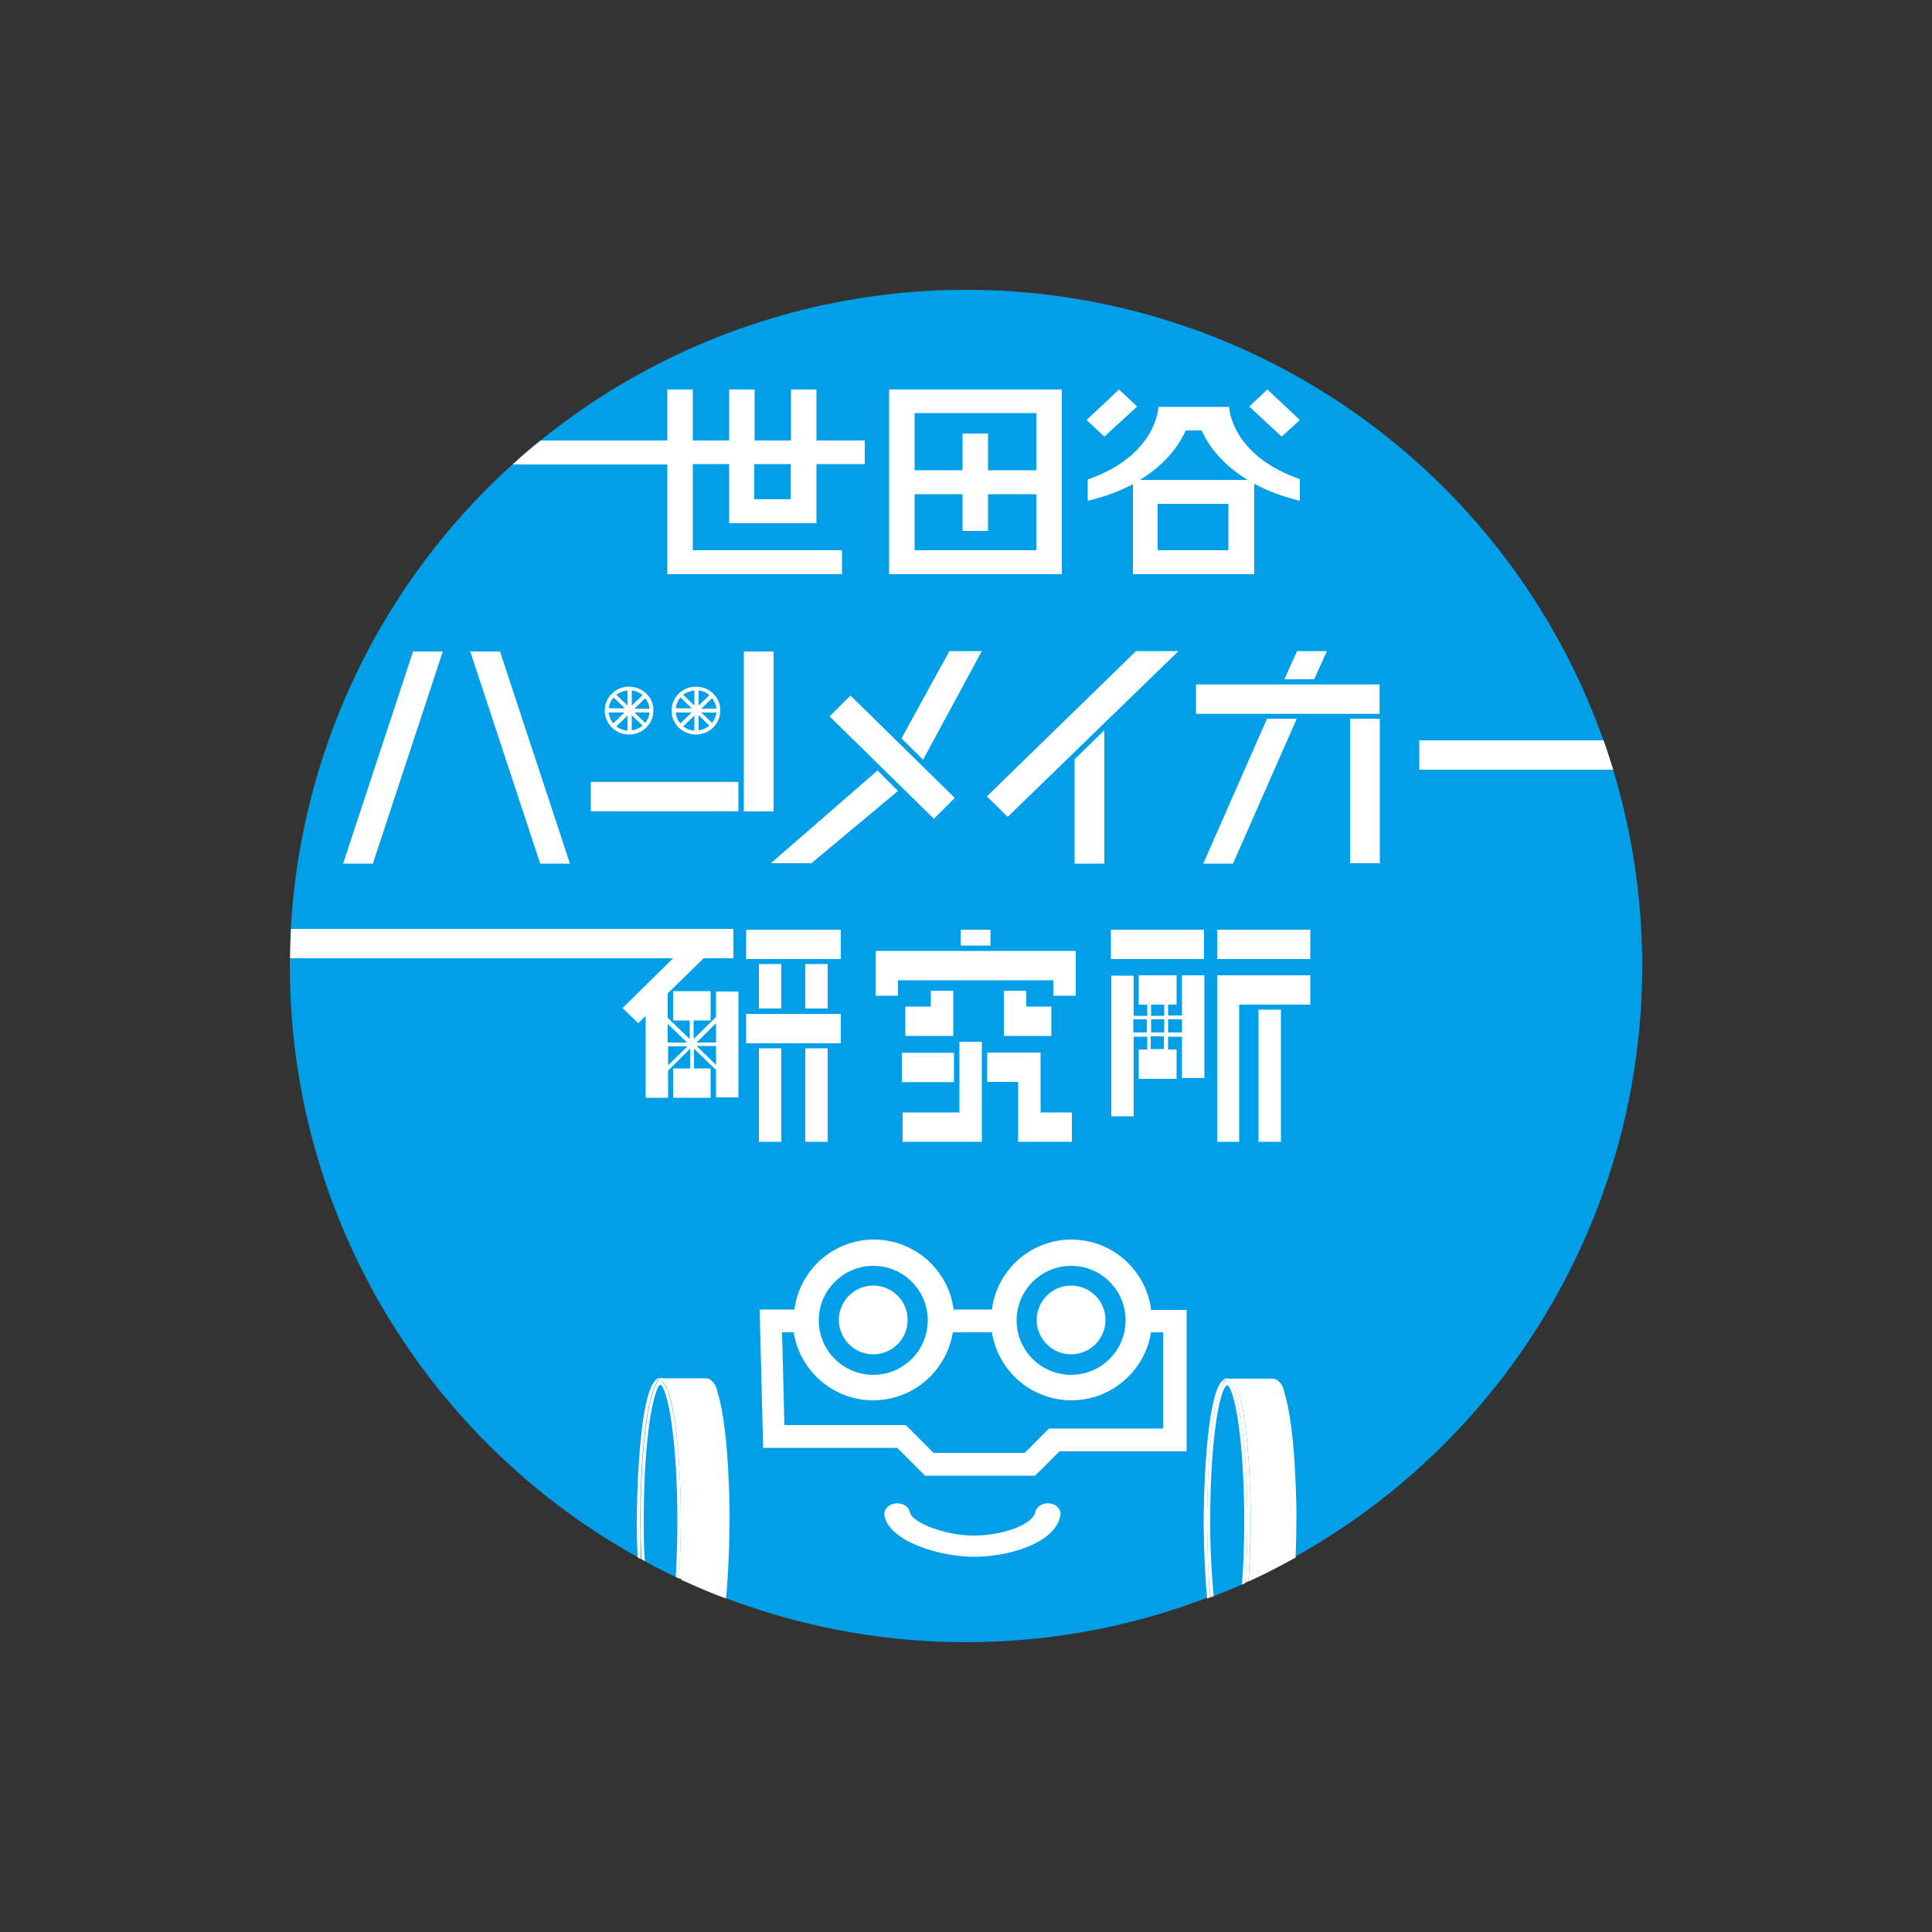
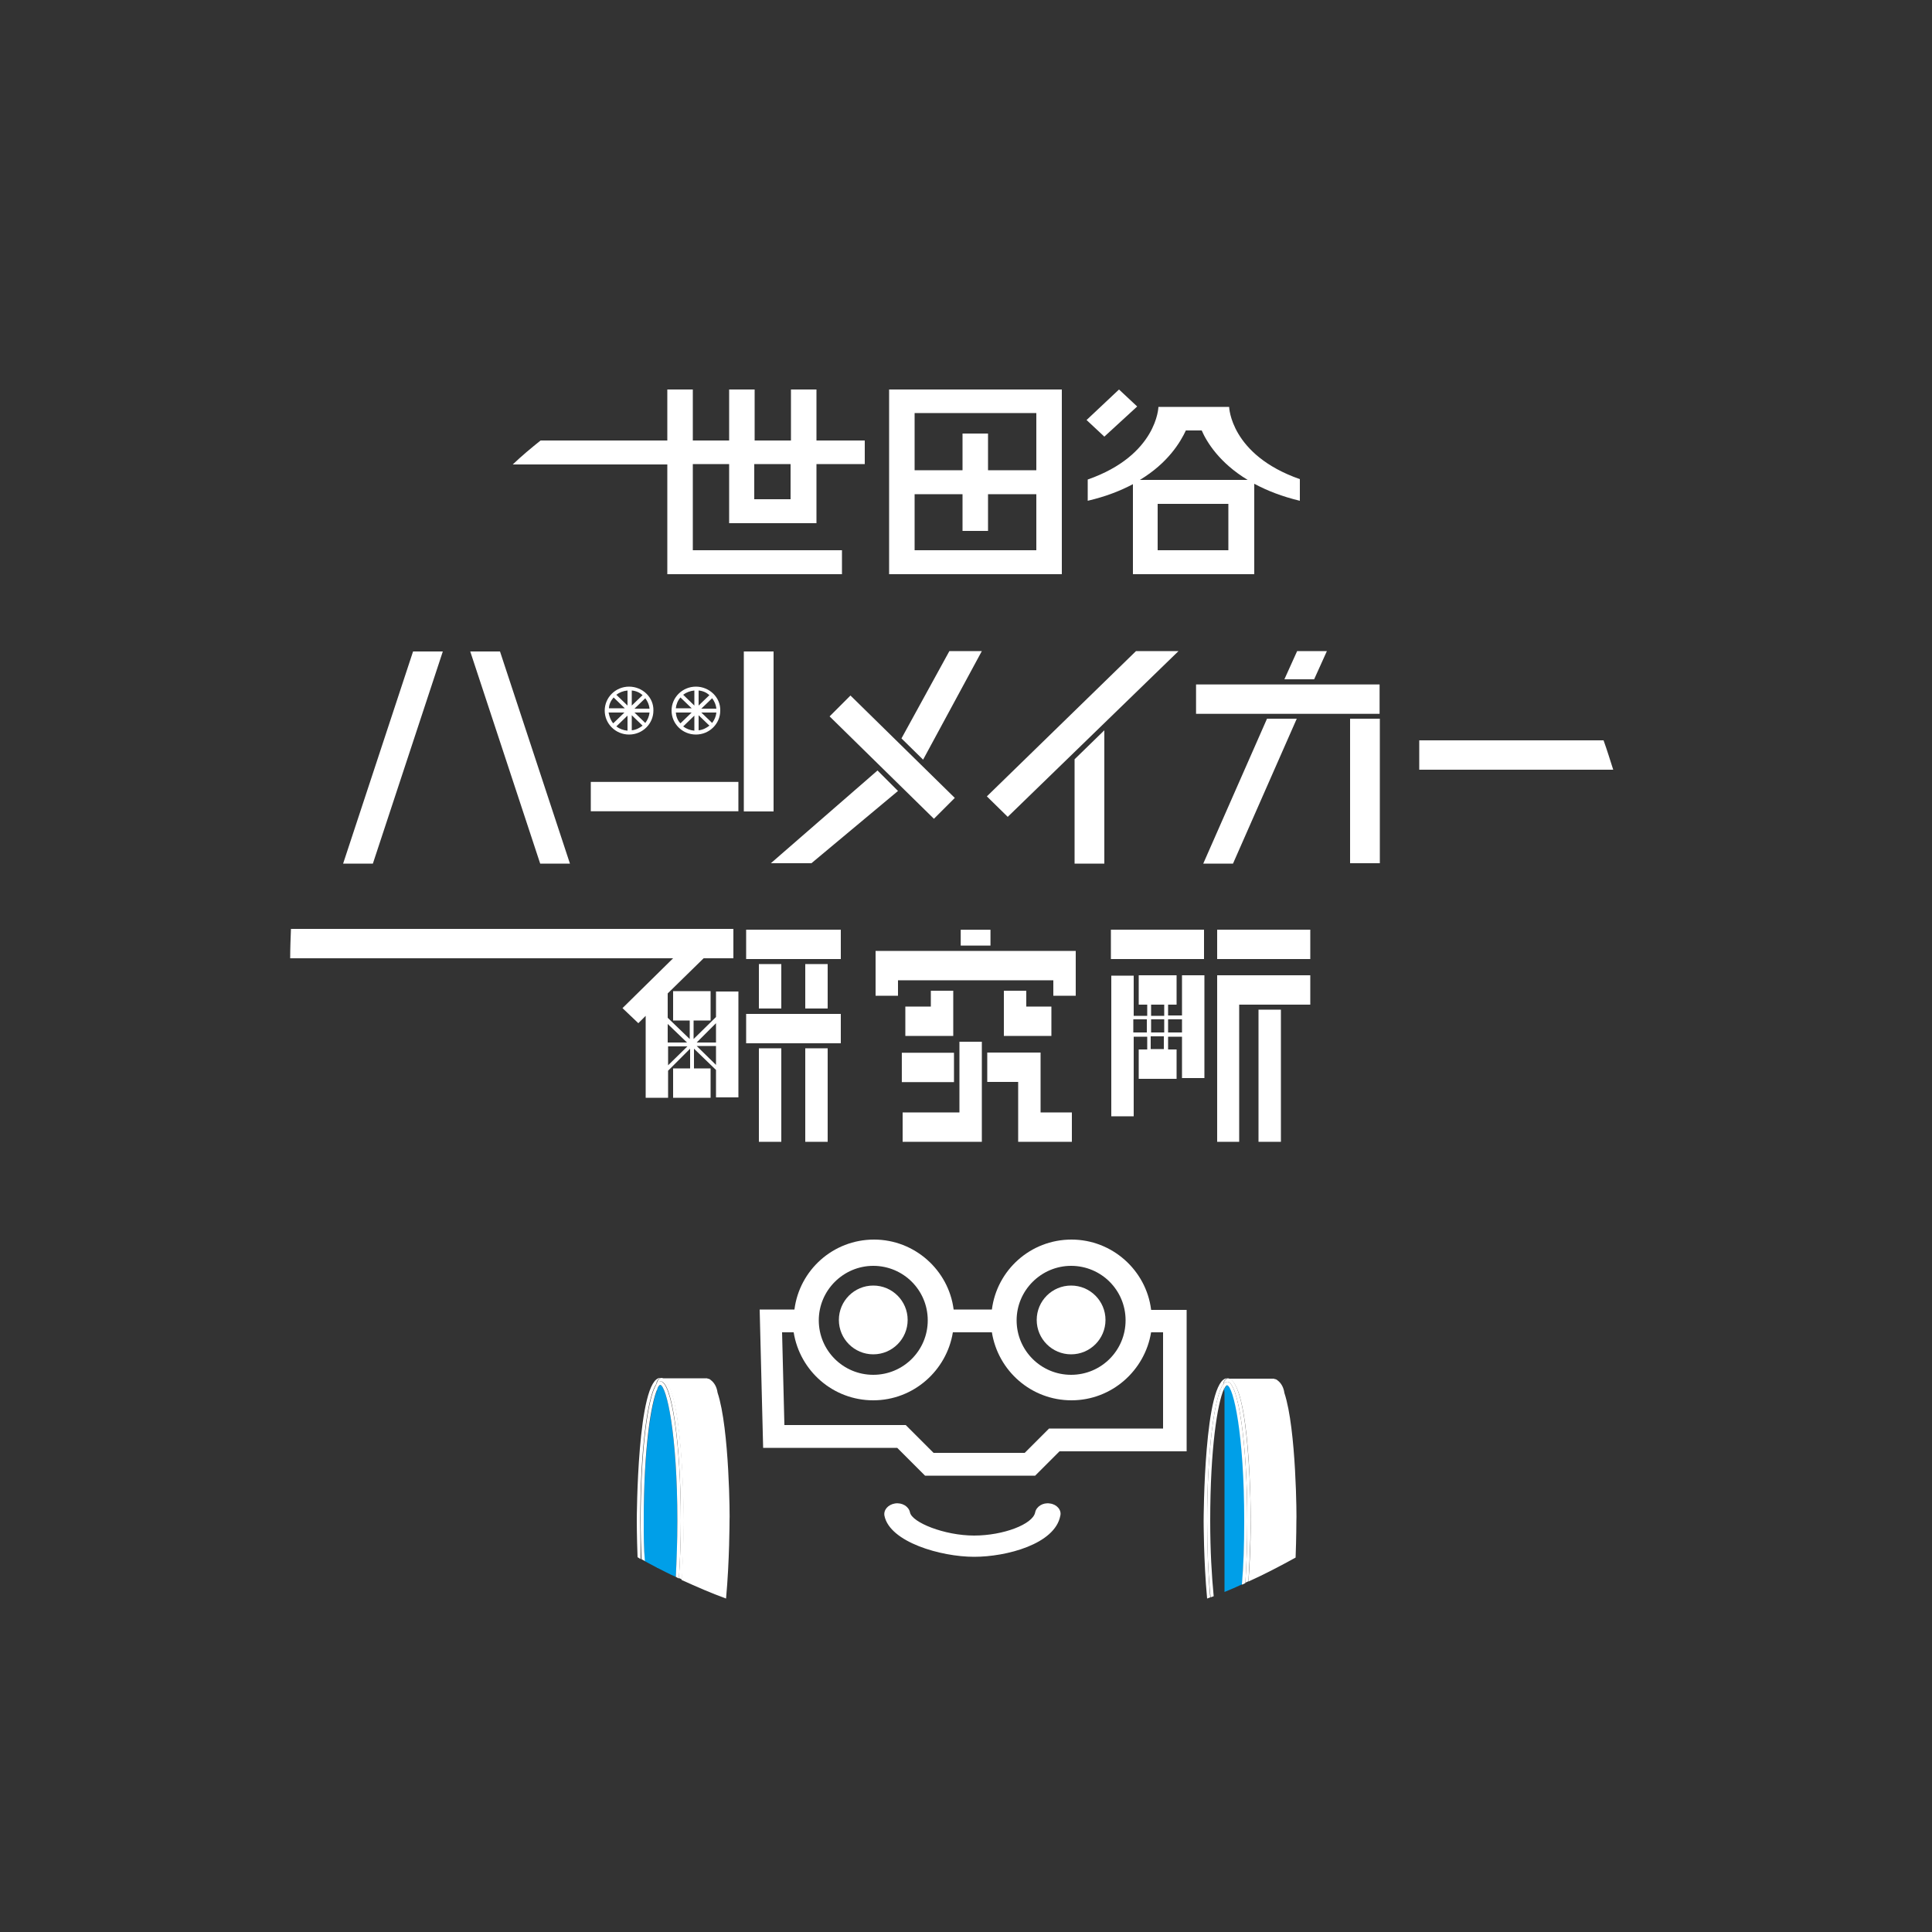
<svg xmlns="http://www.w3.org/2000/svg" version="1.1" id="レイヤー_1" x="0px" y="0px" viewBox="0 0 500 500" style="enable-background:new 0 0 500 500;" xml:space="preserve">
  <rect x="0" y="0" width="500" height="500" fill="#333333" stroke="none" />
  <style type="text/css">
	.st0{fill:#009FE8;}
	.st1{fill:#FFFFFF;}
	.st2{fill:none;}
</style>
  <g>
-     <circle class="st0" cx="250" cy="250" r="175" />
    <g>
      <path class="st1" d="M268.2,100.8L268.2,100.8l-31.5,0v0h-6.6v0v6.2v14.8h0v3.5v2.6h0v14.5v6.2h6.6h31.5h6.6v-6.2v-17.1v-18.3    v-6.2v0H268.2z M268.2,142.4h-31.5v-14.5h12.4v9.5h6.6v-9.5h12.5V142.4z M236.7,106.9h31.5v14.8h-12.5v-9.5h-6.6v9.5h-12.4V106.9z    " />
      <g>
        <path class="st1" d="M318.1,105.3h-18.3c0,0-0.3,12.5-18.3,18.8v1.2v4.3c4.7-1.1,8.5-2.6,11.7-4.3v5.1v12v6.2v0h31.4v0h0v-23.3     v-0.1c0.1,0,0.1,0.1,0.2,0.1c3.2,1.7,7,3.2,11.6,4.3v-4.3V124C318.4,117.7,318.1,105.3,318.1,105.3z M317.9,142.4h-18.3v-12h18.3     V142.4z M295,124.2c7.3-4.4,10.5-9.8,11.9-12.8h4.1c1.3,3,4.6,8.4,11.9,12.8H295z" />
        <polygon class="st1" points="294.3,105.2 289.6,100.8 281.2,108.7 285.8,113    " />
-         <polygon class="st1" points="336.4,108.7 328,100.8 323.3,105.2 331.7,113    " />
      </g>
    </g>
    <g>
      <g>
        <rect x="287.5" y="240.6" class="st1" width="24.1" height="7.6" />
        <rect x="325.7" y="261.3" class="st1" width="5.8" height="34.2" />
        <path class="st1" d="M305.9,262.8h-3.6V260h2.2v-7.6h-9.8v7.6h2.2v2.9h-3.5v-10.4h-5.8v36.4h5.8v-20.6h3.5v3.3h-2.2v7.6h9.8v-7.6     h-2.2v-3.3h3.6V279h5.8v-26.6h-5.8V262.8z M301.3,260v2.9h-3.4V260H301.3z M301.3,263.8v3.4h-3.4v-3.4H301.3z M293.3,267.2v-3.4     h3.5v3.4H293.3z M297.8,271.5v-3.3h3.4v3.3H297.8z M302.3,267.2v-3.4h3.6v3.4H302.3z" />
        <rect x="315" y="240.6" class="st1" width="24.1" height="7.6" />
        <polygon class="st1" points="315,295.5 320.7,295.5 320.7,260 339.1,260 339.1,252.4 315,252.4    " />
      </g>
      <g>
        <rect x="236.4" y="269.5" transform="matrix(-1.836970e-16 1 -1 -1.836970e-16 516.39 36.053)" class="st1" width="7.6" height="13.5" />
        <rect x="248.7" y="240.6" transform="matrix(-1 -1.224647e-16 1.224647e-16 -1 505.034 485.317)" class="st1" width="7.7" height="4.1" />
        <polygon class="st1" points="226.6,246.1 226.6,257.7 232.4,257.7 232.4,253.7 272.6,253.7 272.6,257.7 278.4,257.7 278.4,246.1         " />
        <polygon class="st1" points="240.9,256.4 240.9,260.5 234.3,260.5 234.3,268.1 246.7,268.1 246.7,256.4    " />
        <polygon class="st1" points="265.6,260.5 265.6,256.4 259.8,256.4 259.8,268.1 272.1,268.1 272.1,260.5    " />
        <polygon class="st1" points="248.3,269.6 248.3,287.9 233.6,287.9 233.6,295.5 254.1,295.5 254.1,269.6    " />
        <polygon class="st1" points="269.3,287.9 269.3,272.4 255.5,272.4 255.5,280 263.5,280 263.5,295.5 277.4,295.5 277.4,287.9         " />
      </g>
      <g>
        <rect x="193.1" y="240.6" class="st1" width="24.5" height="7.6" />
        <rect x="193.1" y="262.4" class="st1" width="24.5" height="7.6" />
        <rect x="196.4" y="271.3" class="st1" width="5.8" height="24.2" />
        <rect x="208.4" y="271.3" class="st1" width="5.8" height="24.2" />
        <rect x="196.4" y="249.5" class="st1" width="5.8" height="11.5" />
        <rect x="208.4" y="249.5" class="st1" width="5.8" height="11.5" />
      </g>
    </g>
    <g>
      <g>
        <polygon class="st1" points="96.5,223.5 88.8,223.5 106.9,168.6 114.6,168.6    " />
        <polygon class="st1" points="139.8,223.5 147.5,223.5 129.4,168.6 121.7,168.6    " />
      </g>
      <g>
        <g>
          <polygon class="st1" points="278.1,196.5 278.1,223.5 285.8,223.5 285.8,189     " />
        </g>
        <polygon class="st1" points="260.8,211.4 255.4,206.1 294,168.5 305,168.5    " />
      </g>
      <g>
        <g>
          <polygon class="st1" points="311.4,223.5 319.1,223.5 335.6,186 327.9,186     " />
          <polygon class="st1" points="343.4,168.5 335.7,168.5 332.4,175.8 340.1,175.8     " />
          <rect x="349.4" y="186" class="st1" width="7.7" height="37.4" />
        </g>
        <rect x="329.5" y="157.2" transform="matrix(-1.836970e-16 1 -1 -1.836970e-16 514.237 -152.364)" class="st1" width="7.6" height="47.5" />
      </g>
      <g>
        <g>
          <g>
            <polygon class="st1" points="254.1,168.5 245.7,168.5 233.3,191.1 238.9,196.6      " />
            <polygon class="st1" points="199.5,223.4 210,223.4 232.4,204.7 227.1,199.4      " />
          </g>
        </g>
        <polygon class="st1" points="247.1,206.5 241.7,211.9 214.7,185.4 220.1,180    " />
      </g>
      <g>
        <rect x="168.2" y="187.1" transform="matrix(-1.836970e-16 1 -1 -1.836970e-16 378.196 34.155)" class="st1" width="7.6" height="38.2" />
        <path class="st1" d="M162.8,177.7c-3.5,0-6.3,2.8-6.3,6.2c0,3.4,2.8,6.2,6.3,6.2s6.3-2.8,6.3-6.2     C169.2,180.5,166.3,177.7,162.8,177.7z M163.5,178.7c1.1,0.1,2,0.5,2.8,1.2l-2.8,2.7V178.7z M162.4,182.6l-2.9-2.8     c0.8-0.6,1.8-1,2.9-1.1V182.6z M162.4,189.1c-1.1-0.1-2.1-0.5-2.9-1.1l2.9-2.8V189.1z M163.5,185.1l2.8,2.7     c-0.8,0.6-1.7,1.1-2.8,1.2V185.1z M164.2,184.4h3.9c-0.1,1-0.5,1.9-1.1,2.7L164.2,184.4z M164.2,183.4l2.8-2.7     c0.6,0.8,1,1.7,1.1,2.7H164.2z M158.8,180.5l2.9,2.8h-4.1C157.6,182.3,158.1,181.3,158.8,180.5z M157.5,184.4h4.1l-2.9,2.8     C158.1,186.5,157.7,185.5,157.5,184.4z" />
        <path class="st1" d="M180.1,177.7c-3.5,0-6.3,2.8-6.3,6.2c0,3.4,2.8,6.2,6.3,6.2c3.5,0,6.3-2.8,6.3-6.2     C186.5,180.5,183.6,177.7,180.1,177.7z M180.8,178.7c1.1,0.1,2,0.5,2.8,1.2l-2.8,2.7V178.7z M179.7,182.6l-2.9-2.8     c0.8-0.6,1.8-1,2.9-1.1V182.6z M179.7,189.1c-1.1-0.1-2.1-0.5-2.9-1.1l2.9-2.8V189.1z M180.8,185.1l2.8,2.7     c-0.8,0.6-1.7,1.1-2.8,1.2V185.1z M181.5,184.4h3.9c-0.1,1-0.5,1.9-1.1,2.7L181.5,184.4z M181.5,183.4l2.8-2.7     c0.6,0.8,1,1.7,1.1,2.7H181.5z M176.1,180.5l2.9,2.8h-4.1C175,182.3,175.4,181.3,176.1,180.5z M174.9,184.4h4.1l-2.9,2.8     C175.4,186.5,175,185.5,174.9,184.4z" />
        <rect x="192.5" y="168.6" class="st1" width="7.7" height="41.4" />
      </g>
    </g>
    <g>
      <path class="st1" d="M252.1,402.9c-8.6,0-21.8-3.8-23.2-10.6c-0.3-1.5,0.9-2.9,2.7-3.2c1.9-0.3,3.6,0.8,3.9,2.3    c0.5,2.6,8.9,6,16.6,6c7.5,0,15.2-2.9,15.8-6c0.3-1.5,2-2.6,3.8-2.3c1.8,0.2,3.1,1.7,2.7,3.2C273,399.6,260.5,402.9,252.1,402.9z" />
      <g>
        <path class="st1" d="M297.9,338.9c-1.3-10.2-10.1-18.1-20.6-18.1c-10.6,0-19.3,7.9-20.6,18.1h-9.9c-1.3-10.2-10.1-18.1-20.6-18.1     c-10.6,0-19.3,7.9-20.6,18.1h-9l0.9,35.8h34.7l7.2,7.2h28.5l6.3-6.3h32.9v-36.6H297.9z M277.2,327.6c7.8,0,14.1,6.3,14.1,14.1     s-6.3,14.1-14.1,14.1s-14.1-6.3-14.1-14.1S269.5,327.6,277.2,327.6z M226,327.6c7.8,0,14.1,6.3,14.1,14.1s-6.3,14.1-14.1,14.1     c-7.8,0-14.1-6.3-14.1-14.1S218.3,327.6,226,327.6z M300.9,369.7h-29.4l-6.3,6.3h-23.6l-7.2-7.2H203l-0.6-24h3     c1.6,10,10.2,17.6,20.6,17.6c10.4,0,19-7.7,20.6-17.6h10.1c1.6,10,10.2,17.6,20.6,17.6c10.4,0,19-7.7,20.6-17.6h3.1V369.7z" />
        <circle class="st1" cx="226" cy="341.6" r="8.9" />
        <circle class="st1" cx="277.2" cy="341.6" r="8.9" />
      </g>
    </g>
    <circle class="st2" cx="250" cy="250" r="175" />
    <path class="st1" d="M172.7,125.3v17.1v6.2h6.6h38.6v-6.2h-38.6v-17.1v-5.2h9.4v5.2v3.9v6.2h6.6h9.4h6.6v-6.2v-3.9v-5.2h12.5V114   h-12.5v-13.2h-6.6V114h-9.4v-13.2h-6.6V114h-9.4v-13.2h-6.6V114h-32.8c-2.5,2-4.9,4-7.2,6.2h40V125.3z M195.2,125.3v-5.2h9.4v5.2   v3.9h-9.4V125.3z" />
    <path class="st1" d="M161.1,260.9l4.1,3.9l1.9-1.9v21.2h5.8v-7l5.7-5.7l0,5.1h-4.4v7.6h9.7v-7.6h-4.3l0-5.1l5.7,5.5v7.1h5.8v-27.4   h-5.8v6.6l-5.8,5.7l0-4.8h4.4v-7.6h-9.7v7.6h4.3l0,4.8l-5.7-5.5v-6.3l9.3-9.1h7.7v-7.6H75.3c-0.1,2.5-0.2,5-0.2,7.6h99.1   L161.1,260.9z M185.3,275.6l-5-4.9l5,0V275.6z M185.3,264.8v5l-5,0L185.3,264.8z M172.9,275.7v-4.9l5,0L172.9,275.7z M177.8,269.8   l-5,0V265L177.8,269.8z" />
    <path class="st1" d="M185.7,360.4c-0.2-1.5-0.9-2.6-1.7-3.2c-0.2-0.2-0.5-0.4-0.8-0.4c-0.1,0-0.2-0.1-0.2-0.1H171c0,0,0,0-0.1,0   c6,0.2,6,36.5,6,36.9c0,0.2,0,7.3-0.5,15.3c3.8,1.7,7.6,3.4,11.5,4.8c0.9-9.7,0.9-19.9,0.9-20.1   C188.9,393.3,188.8,369.7,185.7,360.4z" />
    <path class="st0" d="M166.8,404c1.1,0.6,2.3,1.2,3.4,1.8v-44.3c0-0.7-0.1-1.3-0.1-1.9c-1.5,3.6-3.5,15.1-3.5,34   C166.6,397.3,166.6,400.8,166.8,404z" />
    <path class="st0" d="M170.2,405.8c1.6,0.8,3.1,1.6,4.7,2.3c0.3-4.2,0.4-9.1,0.4-14.5c0-22.7-2.8-34.8-4.4-35.2   c-0.3,0.1-0.6,0.5-0.9,1.2c0.1,0.5,0.1,1.1,0.1,1.9V405.8z" />
    <path class="st1" d="M165.7,393.5c0-17.6,1.8-32.2,4.2-35.4c0-0.6,0.3-1.1,1-1.5c0,0,0,0,0,0c-6,0-6.1,36.5-6.1,36.9   c0,0.1,0,4.2,0.2,9.5c0.3,0.2,0.5,0.3,0.8,0.5C165.8,400.3,165.7,397,165.7,393.5z" />
    <path class="st1" d="M170,358.2c0.3-0.4,0.6-0.7,1-0.7c2.9,0,5.2,16.1,5.2,36c0,5.3-0.2,10.4-0.5,14.9c0.3,0.1,0.5,0.2,0.8,0.4   c0.5-8,0.5-15.1,0.5-15.3c0-0.4-0.1-36.7-6-36.9C170.2,357.1,170,357.6,170,358.2z" />
    <path class="st1" d="M166.6,393.5c0-18.9,1.9-30.4,3.5-34c-0.1-0.6-0.1-1-0.1-1.4c-2.4,3.2-4.2,17.8-4.2,35.4c0,3.5,0.1,6.8,0.2,10   c0.3,0.2,0.6,0.3,0.9,0.5C166.6,400.8,166.6,397.3,166.6,393.5z" />
    <path class="st1" d="M170.9,357.5c-0.3,0-0.7,0.2-1,0.7c0,0.4,0,0.9,0.1,1.4c0.3-0.7,0.6-1.2,0.9-1.2c1.6,0.4,4.4,12.5,4.4,35.2   c0,5.5-0.2,10.3-0.4,14.5c0.3,0.1,0.5,0.3,0.8,0.4c0.3-4.6,0.5-9.6,0.5-14.9C176.2,373.6,173.8,357.5,170.9,357.5z" />
    <path class="st1" d="M332.4,360.5c-0.2-1.5-0.9-2.6-1.7-3.2c-0.2-0.2-0.5-0.4-0.8-0.4c-0.1,0-0.2-0.1-0.2-0.1h-11.9c0,0,0,0-0.1,0   c6,0.2,6,36.5,6,36.9c0,0.2,0,7.5-0.6,15.6c4.2-1.9,8.2-4,12.2-6.2c0.2-5.3,0.2-9.3,0.2-9.4C335.6,393.3,335.5,369.8,332.4,360.5z" />
-     <path class="st0" d="M314.1,413.1c0.9-0.4,1.9-0.8,2.8-1.1v-50.4c0-0.7-0.1-1.3-0.1-1.9c-1.5,3.6-3.5,15.1-3.5,34   C313.2,401.4,313.6,407.9,314.1,413.1z" />
    <path class="st0" d="M316.9,412c1.5-0.6,3.1-1.3,4.6-2c0.3-4.6,0.6-10.1,0.6-16.4c0-22.7-2.8-34.8-4.4-35.2   c-0.3,0.1-0.6,0.5-0.9,1.2c0.1,0.5,0.1,1.1,0.1,1.9V412z" />
    <path class="st1" d="M312.4,393.6c0-17.6,1.8-32.2,4.2-35.4c0-0.6,0.3-1.1,1-1.5c0,0,0,0,0,0c-6,0-6.1,36.5-6.1,36.9   c0,0.2,0,10.4,0.9,20.1c0.3-0.1,0.5-0.2,0.8-0.3C312.7,407.7,312.4,400.9,312.4,393.6z" />
    <path class="st1" d="M316.6,358.3c0.3-0.4,0.6-0.7,1-0.7c2.9,0,5.2,16.1,5.2,36c0,5.7-0.2,11.2-0.5,16c0.3-0.1,0.6-0.3,0.8-0.4   c0.5-8.1,0.6-15.4,0.6-15.6c0-0.4-0.1-36.7-6-36.9C316.9,357.2,316.7,357.6,316.6,358.3z" />
    <path class="st1" d="M313.2,393.6c0-18.9,1.9-30.4,3.5-34c-0.1-0.6-0.1-1-0.1-1.4c-2.4,3.2-4.2,17.8-4.2,35.4   c0,7.3,0.3,14.1,0.9,19.8c0.3-0.1,0.5-0.2,0.8-0.3C313.6,407.9,313.2,401.4,313.2,393.6z" />
    <path class="st1" d="M317.6,357.6c-0.3,0-0.7,0.2-1,0.7c0,0.4,0,0.9,0.1,1.4c0.3-0.7,0.6-1.2,0.9-1.2c1.6,0.4,4.4,12.5,4.4,35.2   c0,6.3-0.2,11.7-0.6,16.4c0.3-0.1,0.6-0.2,0.9-0.4c0.3-4.8,0.5-10.2,0.5-16C322.8,373.7,320.5,357.6,317.6,357.6z" />
    <path class="st1" d="M367.3,199.2h50.2c-0.8-2.5-1.6-5.1-2.5-7.6h-47.7V199.2z" />
  </g>
</svg>